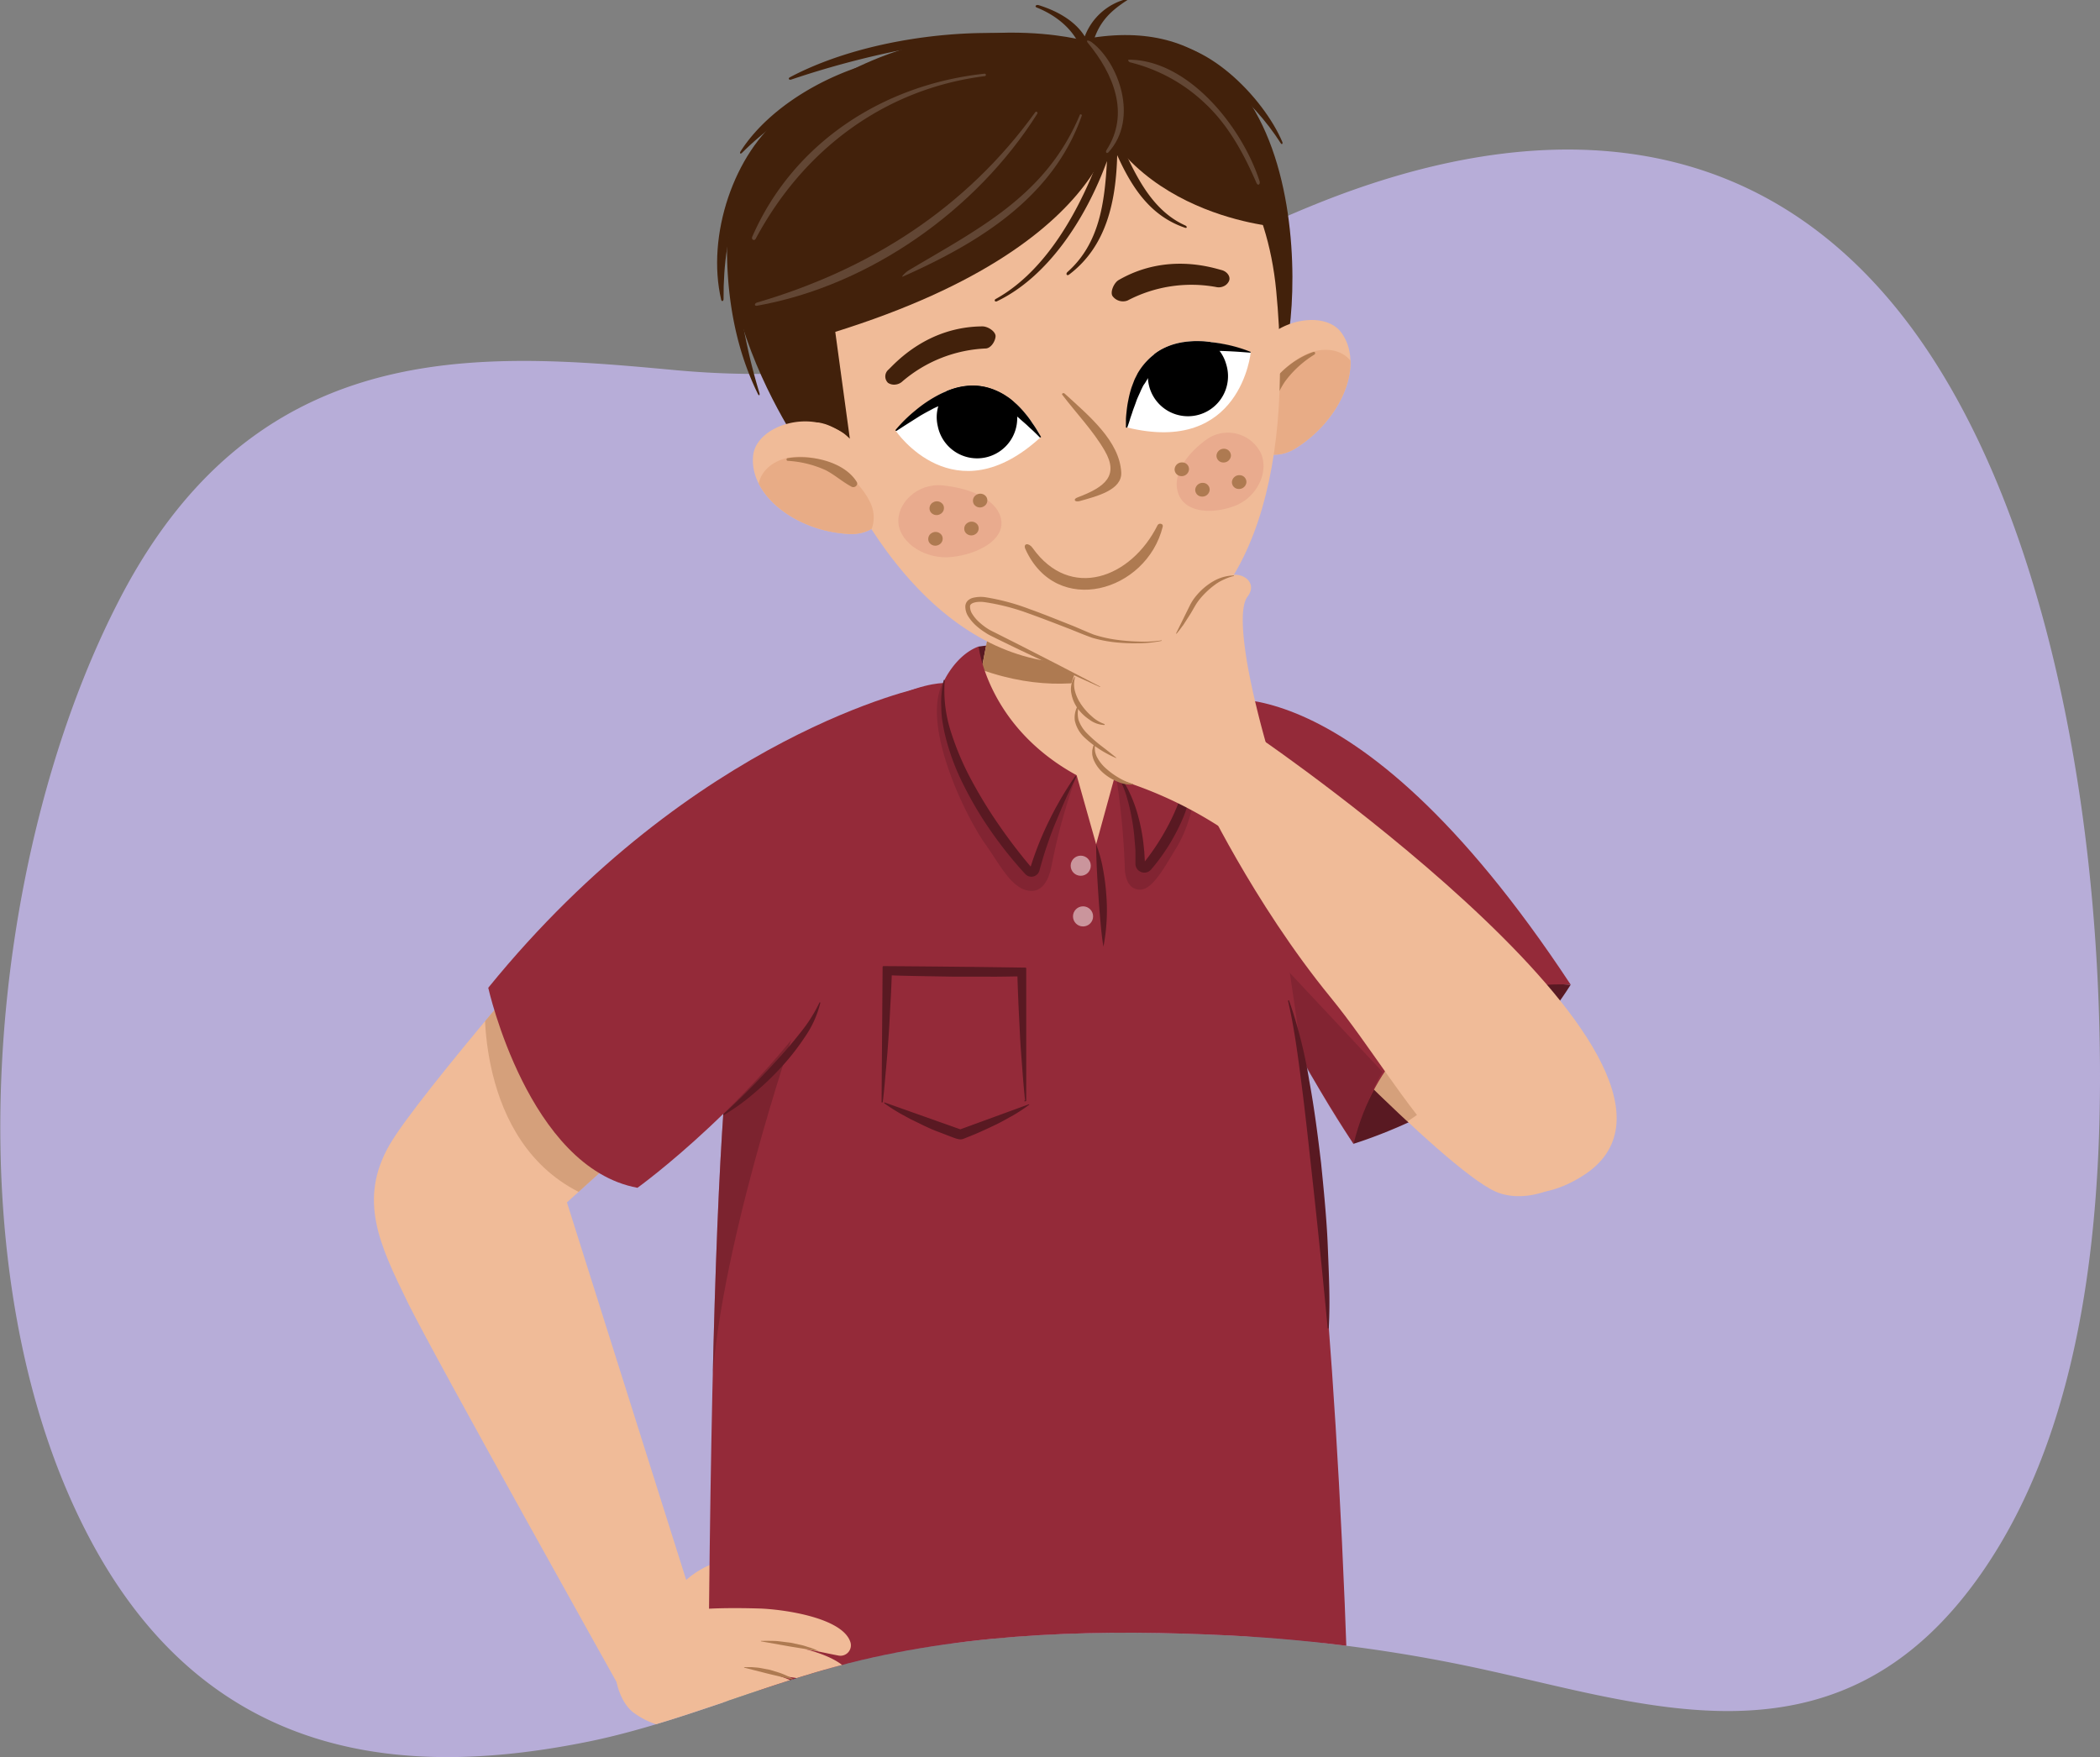
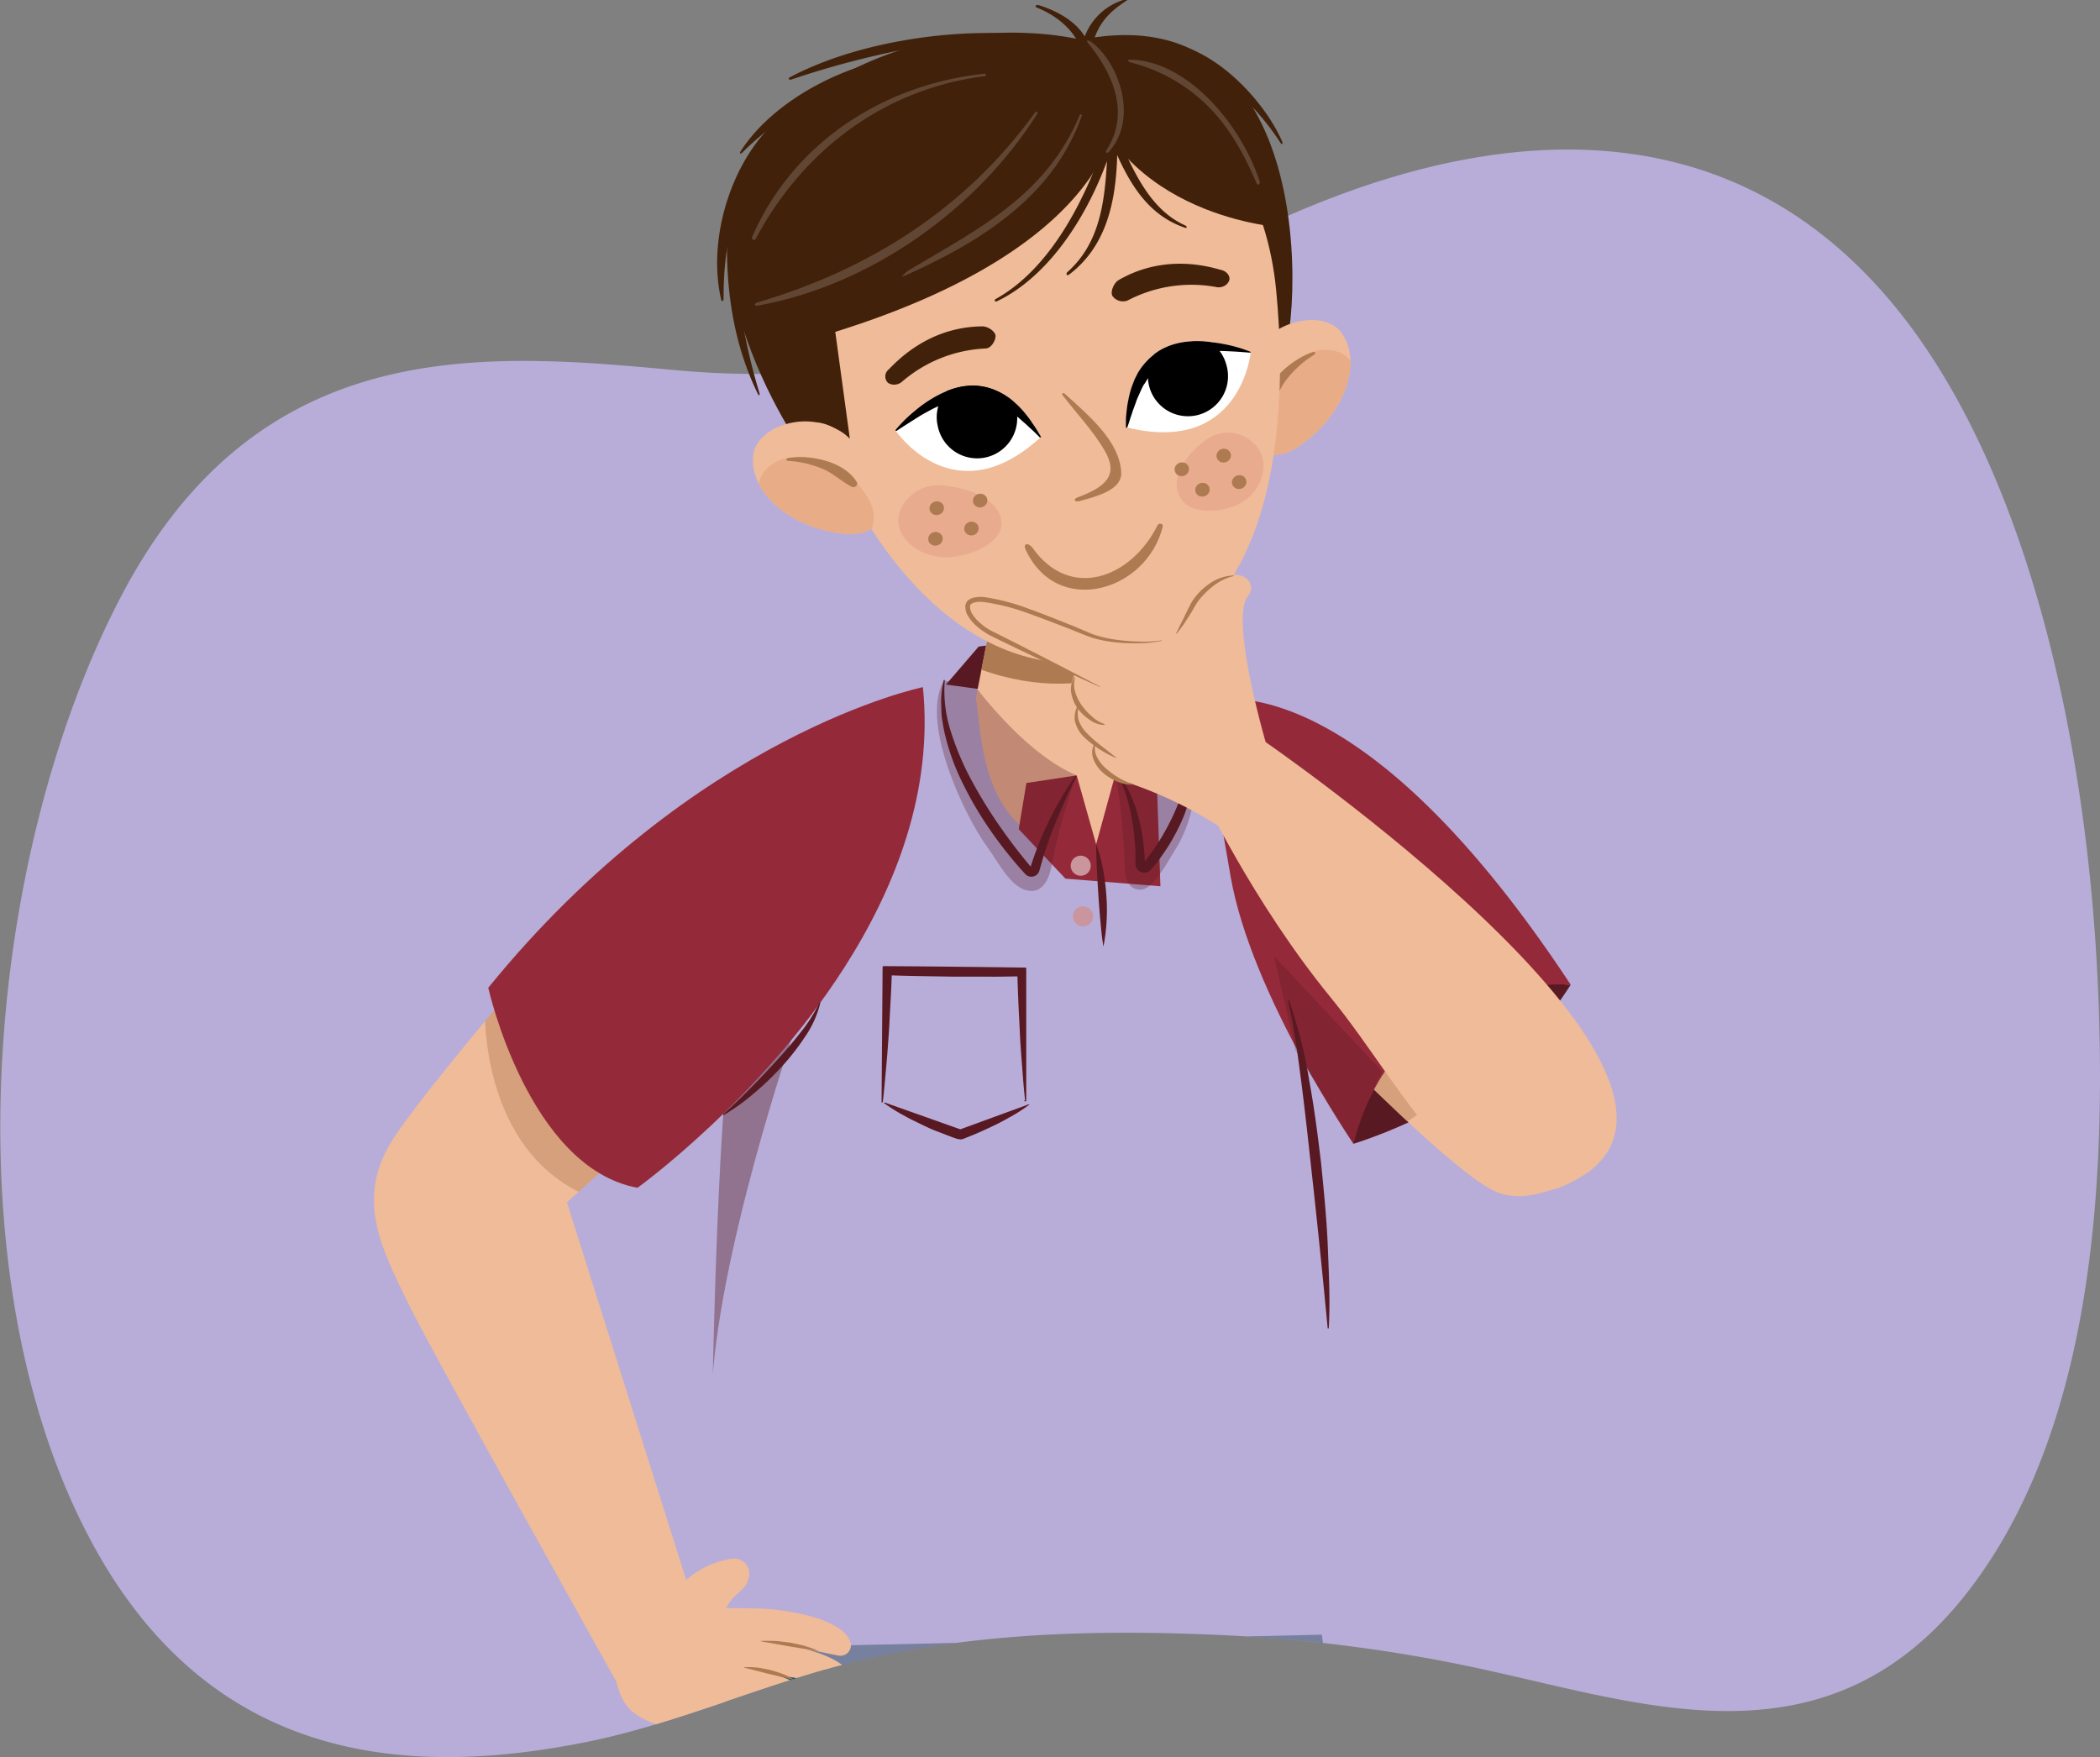
<svg xmlns="http://www.w3.org/2000/svg" width="380" height="318" viewBox="0 0 380 318">
  <rect x="0" y="0" width="380" height="318" fill="#808080" stroke="none" />
  <defs>
    <clipPath id="a">
      <path d="M56.24,72.8c-13.23,6.28-25.33,17.39-35,36.43-23.63,46.25-30.49,121.13-5,169.22,22.14,41.84,59.19,43.05,90.32,36.73C122.4,311.94,137.81,305,153.61,301c22.55-5.71,46.33-6.13,69.11-5A280.42,280.42,0,0,1,270,302.48c30.11,6.67,63.59,18.22,88.65-17.9,18.32-26.4,22.43-64.36,21.13-102.25-1.66-48.31-13.17-98.06-37-127C313.7,20,273.35,22.71,238.15,36.92c-21.7,8.76-42.31,21.38-64.6,26.54A160.29,160.29,0,0,1,122.33,67C100.77,65,77.1,62.89,56.24,72.8Z" fill="#b7add8" />
    </clipPath>
    <clipPath id="b">
      <path d="M269.27,175.67c36.34,29.43,11.82,44.62,1.39,40-9.58-4.21-42.14-38.93-42.14-38.93l11-26.06S260.75,167.4,269.27,175.67Z" fill="#f0bb98" />
    </clipPath>
    <clipPath id="c">
      <path d="M102.59,217.61l21.79,69-12.17,18.95s-33.68-60.15-38.39-69.76c-5.2-10.61-9-18.67-3.36-28.56,5.2-9.07,35.51-43.77,35.51-43.77l26.64,27Z" fill="#f0bb98" />
    </clipPath>
    <clipPath id="d">
      <path d="M210.75,111.38l.25,17.27s1.48,25.18-13.17,24.87c-.19,0-2.32,0-2.52,0-18-1.18-17.65-20.82-18.71-27.21l3.34-17.12Z" fill="#f0bb98" />
    </clipPath>
    <clipPath id="e">
      <path d="M199.08,122.83c10.59,1.34,28,11.17,33.59,42,5.24,28.85,10.55,75.41,11.09,136.8,0,0-11.51,8.81-40.72,10.58-19.44,1.17-53.63-1.86-74.85-8.74,1-128.71,5.48-129.49,11-146.44,10.9-33.25,31.47-33.41,31.47-33.41Z" fill="none" />
    </clipPath>
    <clipPath id="f">
      <path d="M242.77,60.27c-2.34-3.32-8.53-3-12.65.14-1.19.92-4,4-3.93,5.67A9.35,9.35,0,0,0,224,70.64a28.83,28.83,0,0,0,.22,6.9,3.2,3.2,0,0,0,2.31,2.76,2.23,2.23,0,0,0,.5.76c1.68,1.48,4.7,1.76,7.37.11C242.71,76,246.89,66.08,242.77,60.27Z" fill="#f0bb98" />
    </clipPath>
    <clipPath id="g">
      <path d="M203.89,77.35s-1.54-22.25,22.44-13.62C226.33,63.73,224.56,82.45,203.89,77.35Z" fill="#fff" />
    </clipPath>
    <clipPath id="h">
      <path d="M188.33,79.11S179,58.87,162.11,78C162.11,78,172.65,93.52,188.33,79.11Z" fill="#fff" />
    </clipPath>
    <clipPath id="i">
      <path d="M136.29,82.39c.47-4,6-6.76,11.17-6,1.49.23,5.43,1.53,6.18,3.08a9.48,9.48,0,0,1,4.12,2.94,29,29,0,0,1,3.12,6.15,3.19,3.19,0,0,1-.7,3.54,2.12,2.12,0,0,1-.07.9c-.76,2.11-3.27,3.8-6.41,3.64C143.92,96.18,135.48,89.46,136.29,82.39Z" fill="#f0bb98" />
    </clipPath>
  </defs>
  <path d="M56.24,72.8c-13.23,6.28-25.33,17.39-35,36.43-23.63,46.25-30.49,121.13-5,169.22,22.14,41.84,59.19,43.05,90.32,36.73C122.4,311.94,137.81,305,153.61,301c22.55-5.71,46.33-6.13,69.11-5A280.42,280.42,0,0,1,270,302.48c30.11,6.67,63.59,18.22,88.65-17.9,18.32-26.4,22.43-64.36,21.13-102.25-1.66-48.31-13.17-98.06-37-127C313.7,20,273.35,22.71,238.15,36.92c-21.7,8.76-42.31,21.38-64.6,26.54A160.29,160.29,0,0,1,122.33,67C100.77,65,77.1,62.89,56.24,72.8Z" fill="#b7add8" />
  <g clip-path="url(#a)">
    <path d="M210.49,120.26l2.51,9.37-41.82-5.74,5.91-6.87S194,114.31,210.49,120.26Z" fill="#591922" />
    <path d="M239.27,297.4,271,534.21a54.87,54.87,0,0,1-40.75,5.09s-26.65-113.2-41.88-157.09c-3.09-8.89-.82-81.22-.82-81.22Z" fill="#276674" />
    <path d="M131.91,302.91s-3.37,38.63-3.79,120.67c-.37,73.71,1.58,113,1.58,113s20.88,9.13,42.63.16c0,0,12.4-125,24.32-166.91,2.59-9.1-3.3-69.58-3.3-69.58Z" fill="#276674" />
    <path d="M241.51,342.08c-10.56-6.33-16.06-15.85-20.57-28.5-.23-.67-1-.43-.92.29a40.05,40.05,0,0,0,21,29.67C242.29,344.19,242.77,342.84,241.51,342.08Z" fill="#173d46" />
    <path d="M158.48,313.78c-.1-.82-.87-.66-.83.14.53,13.52-13.05,30.47-24.1,33.7-1.26.36-.74,1.26.53,1C145.4,346.08,160.56,330.93,158.48,313.78Z" fill="#173d46" />
    <path d="M244.93,207s13.1-3.93,23.58-11.79a63.11,63.11,0,0,0,15.71-17L258,176.89l-13.66,22.68Z" fill="#591922" />
    <path d="M132.61,282.09c-5.46.61-11.18,4.89-12.06,9.7-.79,4.29,6.14,5.3,9.09,1.91,1.36-1.57,1.76-3.12,3.13-4.65l.26-.23a20.09,20.09,0,0,0,1.49-1.42,3.76,3.76,0,0,0,1-3.31A2.77,2.77,0,0,0,132.61,282.09Z" fill="#f0bb98" />
    <path d="M239.2,295.85l1.73,14.54s-39.51,17.5-110,.54l-.27-12.65Z" fill="#173d46" opacity="0.4" />
    <path d="M269.27,175.67c36.34,29.43,11.82,44.62,1.39,40-9.58-4.21-42.14-38.93-42.14-38.93l11-26.06S260.75,167.4,269.27,175.67Z" fill="#f0bb98" />
    <g clip-path="url(#b)">
      <path d="M261,164.91l7.57,4.37s4.44,23.93-16,34.91l-14.4-10.31Z" fill="#ae7a51" opacity="0.4" />
    </g>
    <path d="M217.42,127.12s26.2-10.48,66.8,51.08c0,0-31.43-2.62-39.29,28.82,0,0-18.48-26.86-22.25-48.4S217.42,127.12,217.42,127.12Z" fill="#942a39" />
    <path d="M230.52,173l19.65,21s-2.62,3.93-5.24,13.1l-10.48-17Z" fill="#591922" opacity="0.3" />
-     <path d="M199.08,122.83c10.59,1.34,26.83,11.17,32.43,42,5.24,28.85,10.12,74.72,12.25,136.8,0,0-11.51,8.81-40.72,10.58-19.44,1.17-53.63-1.86-74.85-8.74,1-128.71,5.48-129.49,11-146.44,10.9-33.25,31.47-33.41,31.47-33.41Z" fill="#942a39" />
    <path d="M111.47,300.53c-.6,3.54.92,7.76,3.21,9.45,5.57,4.07,11.87,2.79,18.68,3.72,4.47.62,4,.67,6.42,3.82,1.16,1.48,3.07,2.42,4.41,1.63,3-1.77-.78-8.13-5.09-9.9a7.21,7.21,0,0,1,2.86.66c3,1.06,2.95,2.3,5.71,3.64a2.91,2.91,0,0,0,3.27-.81c1.64-2.43-3.87-7.49-10-9.44a31.73,31.73,0,0,1,9.53,2.23c2.24.88,3.35-.8,3.39-1.71.1-2.46-4.31-4.41-8.21-5.37,2.32.36,3.67.72,6,1.16a1.89,1.89,0,0,0,2.25-2.36c-1.35-4.49-12.14-6-16.47-6.14C120,290.6,113,292.77,111.47,300.53Z" fill="#f0bb98" />
    <path d="M148.16,298.83l-5.24-.85-5.22-.93,0-.08a3.71,3.71,0,0,1,.47,0,11.28,11.28,0,0,1,1.24,0c.5,0,1.1,0,1.72.09l1.94.24,1.9.41c.61.13,1.15.35,1.63.48a11.8,11.8,0,0,1,1.56.64Z" fill="#ae7a51" />
    <path d="M143.58,304l-4.48-1.06-4.45-1.13,0-.08a3.84,3.84,0,0,1,.43,0,10.41,10.41,0,0,1,1.08,0c.44.05,1,.06,1.49.16l1.67.32,1.61.49a13.53,13.53,0,0,1,1.37.54,8.49,8.49,0,0,1,1.28.69Z" fill="#ae7a51" />
    <path d="M141.49,309.88l-4-1-4-1.05,0-.08.38,0c.23,0,.58,0,1,0s.86,0,1.33.14l1.49.29,1.43.45c.46.14.85.37,1.21.51a7.34,7.34,0,0,1,1.12.67Z" fill="#ae7a51" />
    <path d="M102.59,217.61l21.79,69-12.17,18.95s-33.68-60.15-38.39-69.76c-5.2-10.61-9-18.67-3.36-28.56,5.2-9.07,35.51-43.77,35.51-43.77l26.64,27Z" fill="#f0bb98" />
    <g clip-path="url(#c)">
      <path d="M95,174.56,87.75,181s-1.81,27.85,19.89,36l13.57-14.48Z" fill="#ae7a51" opacity="0.4" />
    </g>
    <path d="M210.75,111.38l.25,17.27s1.48,25.18-13.17,24.87c-.19,0-2.32,0-2.52,0-18-1.18-17.65-20.82-18.71-27.21l3.34-17.12Z" fill="#f0bb98" />
    <g clip-path="url(#d)">
      <path d="M211.3,110.45l.42,7.08s-14.48,11.77-36.18,2.89l2.26-11.32Z" fill="#ae7a51" />
    </g>
    <polygon points="201.88 139.94 198.35 152.8 194.83 140.33 185.73 141.71 184.34 150.06 192.8 159.02 209.98 160.4 209.33 141.62 201.88 139.94" fill="#942a39" />
    <path d="M206.47,161c-2.8.16-2.87-3.32-2.92-3.47a137.94,137.94,0,0,0-1.67-17.56c6.88-3.49,10.41-10.44,10.41-10.44a2.75,2.75,0,0,0,2.67,1.12c3,6,1.63,16.69-2.06,22.73C210.92,156.58,208.72,160.84,206.47,161Z" fill="#591922" opacity="0.3" />
    <g clip-path="url(#e)">
      <path d="M129,198.76l14.81-12.47s-14.36,41.65-15.08,66.86c-.89.25-3,.54-3,.54Z" fill="#591922" opacity="0.4" />
    </g>
    <path d="M167,124.36s-41.26,8.4-78.65,54.41c0,0,7.26,32.54,27,36.2,0,0,22.05-15.84,37.42-39.84C162.05,160.62,168.9,143.14,167,124.36Z" fill="#942a39" />
    <path d="M186.48,161.24c3.13.18,3.73-4.38,3.81-4.56a102.85,102.85,0,0,1,4.54-16.35c-10.33-4.34-20-18.28-20-18.28a3.91,3.91,0,0,1-4,1.11c-4.44,7.43,3.67,24.22,7.43,29.56C181.15,156.79,183.11,161,186.48,161.24Z" fill="#591922" opacity="0.3" />
-     <path d="M177.09,117s1.52,14.45,17.74,23.31a61.79,61.79,0,0,0-8.22,16.85s-17.36-19.52-15.75-34C170.86,123.16,173,118.5,177.09,117Z" fill="#942a39" />
-     <path d="M210.49,120.26S212,133.48,202,139.92c0,0,4.67,4.52,5,16.42,0,0,11.63-13.29,7.5-27.45C214.53,128.89,212.56,122.15,210.49,120.26Z" fill="#942a39" />
    <path d="M240.25,240.42q-1.4-14.88-3.06-29.75c-.54-4.95-1.08-9.91-1.72-14.85s-1.28-9.89-2.41-14.74l.18-.05a85.3,85.3,0,0,1,3.68,14.6c.91,4.93,1.54,9.88,2.13,14.84.25,2.48.5,5,.71,7.45s.4,5,.5,7.48.21,5,.27,7.49.05,5-.09,7.52Z" fill="#591922" />
    <path d="M130.83,201.7c3.3-3,6.48-6.23,9.5-9.55,1.53-1.64,3-3.34,4.38-5.11a27.46,27.46,0,0,0,3.6-5.65l.14.06a18.61,18.61,0,0,1-2.84,6.28,43.39,43.39,0,0,1-4.22,5.39,53.26,53.26,0,0,1-4.91,4.71,37.79,37.79,0,0,1-5.55,4Z" fill="#591922" />
    <path d="M198.35,152.8a24.18,24.18,0,0,1,1.25,4.53,40.48,40.48,0,0,1,.59,4.65,34.89,34.89,0,0,1-.52,9.34c-.27-1.56-.41-3.1-.55-4.64s-.26-3.07-.36-4.61C198.56,159,198.37,155.94,198.35,152.8Z" fill="#591922" />
    <circle cx="195.56" cy="156.68" r="1.82" fill="#ca959c" />
    <circle cx="195.98" cy="165.85" r="1.82" fill="#ca959c" />
    <path d="M186.15,200a30,30,0,0,1-2.83,1.86c-1,.55-1.94,1.1-2.94,1.59s-2,.95-3,1.4-2,.84-3.06,1.26a1.55,1.55,0,0,1-1.06,0l-.09,0c-1.15-.38-2.27-.86-3.41-1.28s-2.24-.94-3.33-1.48l-1.65-.8-1.62-.88a33.14,33.14,0,0,1-3.15-2l0,0a.09.09,0,0,1,0-.13.1.1,0,0,1,.1,0l13.73,4.87h-.13l12.42-4.54a.09.09,0,0,1,.08.15Z" fill="#591922" />
    <path d="M159.52,199.5l.19-24.49a.16.16,0,0,1,.16-.16q12.84.08,25.68.27a.15.15,0,0,1,.15.15l0,23.92a.11.11,0,0,1-.06.09l-.15.05a.09.09,0,0,1-.07-.17h0l.15-.07-.07.1c-.23-2-.38-4-.53-6s-.32-4-.41-6-.21-4-.29-6-.16-4-.2-6l1.49,1.51c-2.14,0-4.28.08-6.42.06l-6.42,0c-4.28-.08-8.56-.11-12.84-.29l1.54-1.5c-.07,2-.14,4.08-.26,6.12s-.2,4.07-.34,6.11-.29,4.08-.48,6.12-.34,4.08-.6,6.12h0a.09.09,0,0,1-.1.08A.11.11,0,0,1,159.52,199.5Z" fill="#591922" />
    <path d="M194.75,140.6c-.69,1.4-1.38,2.78-2,4.18s-1.21,2.83-1.8,4.24-1.09,2.84-1.58,4.27-.9,2.88-1.3,4.32a1.5,1.5,0,0,1-1.85,1,1.44,1.44,0,0,1-.68-.41l-.05-.05a73.71,73.71,0,0,1-6.11-7.63,65.78,65.78,0,0,1-5-8.41,41.63,41.63,0,0,1-3.4-9.22c-.19-.81-.33-1.62-.46-2.43s-.18-1.64-.19-2.47a17,17,0,0,1,.44-4.88h0a.08.08,0,0,1,.11-.06.08.08,0,0,1,.07.09,24.3,24.3,0,0,0,1.16,9.42,50.21,50.21,0,0,0,3.75,8.77,82.76,82.76,0,0,0,5,8.13,95.33,95.33,0,0,0,5.82,7.59l-.26.06a59,59,0,0,1,3.44-8.63,61.72,61.72,0,0,1,4.7-8,.09.09,0,0,1,.13,0,.1.1,0,0,1,0,.12Z" fill="#591922" />
    <path d="M202.06,139.85a14.74,14.74,0,0,1,2.38,3.69,25.39,25.39,0,0,1,1.5,4.12,33.45,33.45,0,0,1,.88,4.3c.1.72.16,1.45.24,2.18l.13,2.19-.29-.1a41.8,41.8,0,0,0,3.87-5.71,39.56,39.56,0,0,0,2.88-6.28,29.87,29.87,0,0,0,1.52-6.72,25.18,25.18,0,0,0-.3-6.88.1.1,0,0,1,.08-.11.09.09,0,0,1,.1.07h0A17.49,17.49,0,0,1,216,134c.09.59.21,1.19.26,1.79s0,1.2.06,1.8a15.56,15.56,0,0,1-.08,1.81,13.4,13.4,0,0,1-.21,1.8l-.33,1.79c-.14.59-.3,1.17-.46,1.75s-.39,1.14-.58,1.72a17.24,17.24,0,0,1-.64,1.69c-.47,1.11-1,2.18-1.59,3.24a30.17,30.17,0,0,1-1.9,3.07,32.36,32.36,0,0,1-2.24,2.91h0a1.61,1.61,0,0,1-2.83-1l0-2.11c0-.69-.08-1.4-.14-2.1a36.58,36.58,0,0,0-.54-4.17,34.65,34.65,0,0,0-1-4.11,17.53,17.53,0,0,0-1.77-3.9v0a.08.08,0,0,1,0-.12A.08.08,0,0,1,202.06,139.85Z" fill="#591922" />
    <path d="M228.58,134s87.32,60,57.9,78.75c-19.66,12.55-31.53-14.91-45.67-32.2s-23.48-37.2-23.48-37.2Z" fill="#f0bb98" />
  </g>
  <path d="M231.15,67.14c4.22-3,9.6-69-35.58-59.94,0,0-26.92-7.08-51.76,11.9-28.13,21.49,2.08,63.4,2.08,63.4Z" fill="#42210b" />
  <path d="M242.77,60.27c-2.34-3.32-8.53-3-12.65.14-1.19.92-4,4-3.93,5.67A9.35,9.35,0,0,0,224,70.64a28.83,28.83,0,0,0,.22,6.9,3.2,3.2,0,0,0,2.31,2.76,2.23,2.23,0,0,0,.5.76c1.68,1.48,4.7,1.76,7.37.11C242.71,76,246.89,66.08,242.77,60.27Z" fill="#f0bb98" />
  <g clip-path="url(#f)">
    <path d="M244.69,65.72c-1.65-2.58-5.14-3-8.2-1.67-5.45,2.37-8.3,8.61-8.19,13.44a6.16,6.16,0,0,0,4.11,6A5.22,5.22,0,0,0,237.66,82c2.85-1.07,4.86-3.54,6.27-5.91C246,72.73,246.77,69,244.69,65.72Z" fill="#e8ac86" />
    <path d="M237.65,63.7c-4.05,1.37-8.78,5.46-9,9.8a.66.66,0,0,0,1.22.32c1-1.55,1.63-3.3,2.71-4.85a18.94,18.94,0,0,1,5.25-4.79C238.09,64,238,63.6,237.65,63.7Z" fill="#ae7a51" />
  </g>
  <path d="M230.93,52.58c3.28,34.14-5.09,61-27.16,66.36C179.06,125,159.17,106,147,74.37c-11.85-30.6,5.86-56,29.66-62.09S227.78,19.75,230.93,52.58Z" fill="#f0bb98" />
  <path d="M192.65,71.23c-.21-.2-.6,0-.43.22,2.56,3.37,5.6,6.52,7.68,10.12,2.58,4.47.18,6.54-4.93,8.46-.86.32-.51.91.43.65,3.08-.87,7.65-2,7.49-5.18C202.59,79.84,197.1,75.29,192.65,71.23Z" fill="#ae7a51" />
  <path d="M228.21,82.12c1.39,3.34-.74,7.83-4.64,9.38s-8.87,1.41-10.26-1.94,1.19-7.34,5.23-10.17A6.66,6.66,0,0,1,228.21,82.12Z" fill="#e9ab8e" />
  <path d="M162.59,94.81c.43,3.58,4.94,6.49,9.6,6s9.46-3,9-6.57-5.12-5.84-10.61-6.39C165.93,87.37,162.15,91.23,162.59,94.81Z" fill="#e9ab8e" />
  <path d="M212.55,84.89a1.22,1.22,0,0,0,1.22,1.28,1.32,1.32,0,0,0,1.38-1.2,1.21,1.21,0,0,0-1.22-1.28A1.32,1.32,0,0,0,212.55,84.89Z" fill="#ae7a51" />
  <path d="M216.28,88.59a1.22,1.22,0,0,0,1.22,1.28,1.32,1.32,0,0,0,1.39-1.19,1.23,1.23,0,0,0-1.22-1.29A1.34,1.34,0,0,0,216.28,88.59Z" fill="#ae7a51" />
  <path d="M222.92,87.21a1.22,1.22,0,0,0,1.22,1.28,1.33,1.33,0,0,0,1.4-1.2A1.23,1.23,0,0,0,224.31,86,1.34,1.34,0,0,0,222.92,87.21Z" fill="#ae7a51" />
  <path d="M220.13,82.42a1.22,1.22,0,0,0,1.22,1.28,1.33,1.33,0,0,0,1.39-1.2,1.24,1.24,0,0,0-1.23-1.28A1.32,1.32,0,0,0,220.13,82.42Z" fill="#ae7a51" />
  <path d="M178.49,89.94a1.23,1.23,0,0,1-.48,1.71,1.32,1.32,0,0,1-1.78-.4,1.23,1.23,0,0,1,.48-1.71A1.32,1.32,0,0,1,178.49,89.94Z" fill="#ae7a51" />
  <path d="M176.92,95a1.23,1.23,0,0,1-.48,1.71,1.33,1.33,0,0,1-1.79-.41,1.23,1.23,0,0,1,.48-1.7A1.33,1.33,0,0,1,176.92,95Z" fill="#ae7a51" />
  <path d="M170.41,96.87a1.22,1.22,0,0,1-.48,1.7,1.33,1.33,0,0,1-1.79-.4,1.23,1.23,0,0,1,.48-1.71A1.33,1.33,0,0,1,170.41,96.87Z" fill="#ae7a51" />
  <path d="M170.64,91.32a1.23,1.23,0,0,1-.48,1.71,1.33,1.33,0,0,1-1.79-.4,1.23,1.23,0,0,1,.48-1.71A1.33,1.33,0,0,1,170.64,91.32Z" fill="#ae7a51" />
  <path d="M221.32,51.85a2.1,2.1,0,0,1-1.29.09h0a24.88,24.88,0,0,0-16,2.45,2.34,2.34,0,0,1-2.71-.8c-.48-.71.24-2.41,1.11-2.91,8.66-5,17-2.22,18.63-1.8.95.24,1.7,1.18,1.32,2A1.9,1.9,0,0,1,221.32,51.85Z" fill="#42210b" />
  <path d="M162.16,69.58a2.14,2.14,0,0,0,1.16-.58h0a24.84,24.84,0,0,1,15-5.93c1,0,1.8-1.36,1.83-2.21s-1.36-1.79-2.37-1.79c-10,.06-15.79,6.66-17,7.82a1.61,1.61,0,0,0-.09,2.4A2,2,0,0,0,162.16,69.58Z" fill="#42210b" />
  <path d="M203.89,77.35s-1.54-22.25,22.44-13.62C226.33,63.73,224.56,82.45,203.89,77.35Z" fill="#fff" />
  <g clip-path="url(#g)">
    <path d="M221.87,65.88a7.25,7.25,0,1,1-8.71-4.82A7,7,0,0,1,221.87,65.88Z" />
  </g>
  <path d="M226.27,63.83l-1.44-.11c-.92-.07-2.2-.15-3.7-.2-.75,0-1.56,0-2.39,0s-1.69.12-2.56.19a21.73,21.73,0,0,0-2.55.52,10.75,10.75,0,0,0-2.34,1,8.17,8.17,0,0,0-2,1.42c-.31.26-.56.59-.85.88s-.5.64-.75,1-.41.7-.64,1-.39.71-.57,1.06c-.3.73-.66,1.41-.89,2.09s-.49,1.3-.67,1.87-.38,1.07-.49,1.5c-.27.84-.46,1.34-.46,1.34h-.23s0-.49,0-1.36c0-.43.05-.95.12-1.55a17.38,17.38,0,0,1,.3-2,18.65,18.65,0,0,1,.59-2.34c.15-.41.31-.83.47-1.25s.41-.84.61-1.27a12.06,12.06,0,0,1,1.79-2.38,10.59,10.59,0,0,1,2.47-1.91,13.52,13.52,0,0,1,3-1.11,17.78,17.78,0,0,1,3-.4,23.89,23.89,0,0,1,5.31.44,25.93,25.93,0,0,1,4.93,1.43Z" />
  <path d="M188.33,79.11S179,58.87,162.11,78C162.11,78,172.65,93.52,188.33,79.11Z" fill="#fff" />
  <g clip-path="url(#h)">
    <path d="M169.68,77.07A7.26,7.26,0,1,0,175,68.66,7,7,0,0,0,169.68,77.07Z" />
  </g>
  <path d="M162.2,78l1.22-.79c.77-.5,1.86-1.18,3.15-2,.65-.38,1.36-.76,2.09-1.15s1.55-.71,2.34-1.06a22.4,22.4,0,0,1,2.49-.78A10.78,10.78,0,0,1,176,72a7.78,7.78,0,0,1,2.41.3c.4.08.78.25,1.17.35s.75.33,1.12.49.7.42,1.06.6l1,.66c.61.49,1.26.92,1.78,1.4s1.06.91,1.49,1.33.85.76,1.15,1.07c.64.61,1,1,1,1l.21-.11s-.25-.43-.7-1.17a15.51,15.51,0,0,0-.85-1.3A16.6,16.6,0,0,0,185.66,75,18.87,18.87,0,0,0,184,73.19c-.33-.29-.66-.58-1-.87s-.75-.54-1.15-.81a12.12,12.12,0,0,0-2.7-1.24,10.62,10.62,0,0,0-3.09-.48,13.57,13.57,0,0,0-3.12.44,17.25,17.25,0,0,0-2.84,1.1,23.47,23.47,0,0,0-4.43,2.93A26,26,0,0,0,162,77.88Z" />
  <path d="M195.29,10.15l8.58-1.46,10.92,2.47,8.67,11.2,6.14,13.92,1.55,4.78S199.38,38.81,195.29,10.15Z" fill="#42210b" />
  <path d="M150.78,57.39l3,22s-4.34-3.94-7.8-2.74l-5-15.44Z" fill="#42210b" />
  <path d="M196.61,9.32,202,20s.67,26.52-59.23,42.48L141.63,30,168.14,10.1Z" fill="#42210b" />
  <path d="M136.29,82.39c.47-4,6-6.76,11.17-6,1.49.23,5.43,1.53,6.18,3.08a9.48,9.48,0,0,1,4.12,2.94,29,29,0,0,1,3.12,6.15,3.19,3.19,0,0,1-.7,3.54,2.12,2.12,0,0,1-.07.9c-.76,2.11-3.27,3.8-6.41,3.64C143.92,96.18,135.48,89.46,136.29,82.39Z" fill="#f0bb98" />
  <g clip-path="url(#i)">
    <path d="M137.23,88.09c.21-3,3.07-5.09,6.39-5.4,5.92-.54,11.42,3.56,13.64,7.85a6.17,6.17,0,0,1-.73,7.21A5.23,5.23,0,0,1,151.22,99c-3,.43-6-.77-8.33-2.17C139.49,94.85,137,91.94,137.23,88.09Z" fill="#e8ac86" />
    <path d="M142.44,82.94c4.21-.75,10.31.57,12.59,4.28.33.55-.37,1.16-.93.87-1.65-.87-3-2.12-4.7-3a19.22,19.22,0,0,0-6.91-1.69A.26.26,0,0,1,142.44,82.94Z" fill="#ae7a51" />
  </g>
  <path d="M209.46,95.06c-4.78,9.6-15.81,13.67-22.6,4.12-.69-1-1.79-.87-1.31.2,5.63,12.44,21.93,7.74,24.85-4.07C210.54,94.74,209.7,94.59,209.46,95.06Z" fill="#ae7a51" />
  <path d="M214.47,40.8c-6.56-2.95-9.51-10.19-12.34-16.52a44.54,44.54,0,0,0,1.23-6c.12-.84-1.08-1-1.28-.17-.3,1.23-.65,2.51-1,3.81a.63.63,0,0,0-1.07.62c.16.4.34.81.51,1.22-3.63,11.51-10.14,24.71-20.34,30.35-.36.2-.15.59.23.41,9.14-4.38,16.05-14.83,19.9-25.37-.42,7.5-1.34,14.91-7.13,20.06-.39.35-.14.79.28.48,6.81-5.15,8.48-13.33,8.7-21.61,2.65,5.87,6,11,12.22,13.12C214.8,41.38,214.89,41,214.47,40.8Z" fill="#42210b" />
  <path d="M204-.21a11,11,0,0,0-7.71,6.8C194.58,3.84,191.4,2,187.94.93c-.47-.13-.78.25-.34.43,3.93,1.59,6.87,4.27,8.12,7.7a20.31,20.31,0,0,0-.28,3.09c0,.69,1.18.7,1.46.13a.56.56,0,0,0,.63-.44c.11-.88-1.08,2.21-.13-2.55s3.08-7,6.58-9.26C204.19-.11,204.27-.26,204-.21Z" fill="#42210b" />
  <path d="M182.38,6.06c-11.91-.6-27.88,1.79-39.44,7.92-.38.2-.18.55.23.42a162.91,162.91,0,0,1,19.17-5.19C169,8,175.66,8,182.39,7.65A.81.81,0,0,0,182.38,6.06Z" fill="#42210b" />
  <path d="M170.12,10C157.66,9,140.81,16.71,134,27.41c-.22.36,0,.54.32.2C144,18,156.74,12.88,170.13,11.42A.7.7,0,0,0,170.12,10Z" fill="#42210b" />
  <path d="M208.27,7.83c-.8.11-.54,1.22.14,1.31,9.72,1.26,18.18,8.75,23.35,16.79.19.3.41.08.28-.24C228.65,17.69,217.84,6.45,208.27,7.83Z" fill="#42210b" />
  <path d="M141.71,20.85c-8.86,6.83-13.93,21.78-11.21,33.4.1.4.43.25.43-.12C130.84,41.38,134.39,31,142.63,22,143.18,21.35,142.32,20.37,141.71,20.85Z" fill="#42210b" />
  <path d="M132.87,43.41c0-.74-1.3-.74-1.31,0-.17,9.59,1.33,19.23,5.59,27.9.2.41.39.21.26-.22A106,106,0,0,1,132.87,43.41Z" fill="#42210b" />
  <path d="M197.57,7.66c-.61-.45-1.2-.47-.68.15,4.56,5.53,7.62,12.73,3.34,19.34-.24.37,0,.75.36.4C206.14,21.45,202.4,11.31,197.57,7.66Z" fill="#624634" />
  <path d="M195.41,20.76c-6.1,14.62-18.18,20.55-31,28.18-.51.31-1.54,1.33-1,1.1,13.7-6.09,27.18-14.31,32.35-29.13A.2.2,0,0,0,195.41,20.76Z" fill="#624634" />
  <path d="M178.13,13.34c-18.26,1.95-34.57,12.46-42,29.49-.23.53.36.86.63.36,8.55-16,23.21-27.12,41.46-29.41A.22.22,0,0,0,178.13,13.34Z" fill="#624634" />
  <path d="M187.34,20.3C174.8,37.73,157.27,48.81,137,54.75c-.54.16-.53.68,0,.58C157.36,51.71,176.72,38,187.7,20.58,187.85,20.33,187.51,20.06,187.34,20.3Z" fill="#624634" />
  <path d="M204.3,10.8c-.31,0-.09.42.23.49A30.05,30.05,0,0,1,218,18.66c4.3,4,7.06,9.15,9.36,14.44.27.61.75.27.55-.35C224.7,22.86,215,10.85,204.3,10.8Z" fill="#624634" />
  <path d="M174.2,110.83a1.61,1.61,0,0,1,1.22-1.5c-.62.2.32-.12.49-.16a5.67,5.67,0,0,1,1.54-.08,33.65,33.65,0,0,1,3.75.6,45.18,45.18,0,0,1,6.58,1.73c6.95,2.21,17.18,7.89,24.28,3.48,2.14-1.32,2.68-3.35,4.11-5.22.69-3.12,4.68-5.87,7.53-5.66,2.08.16,3.57,1.94,2.07,3.92-1.34,1.75-1,6.6-.08,12.12.87,5,2.28,10.56,3.52,14.92,1,3.59-9.4,14.08-8.64,14.56A74.48,74.48,0,0,0,204,141.61c-3.07-1-7.56-3.63-6.09-7.34,0-.05.22.78.24.73-2.09-1.22-5-5.15-2.77-6.84-2.62-2.28-1.55-4.27-1-6-1.4-.8-2.83-1.54-4.28-2.24-2-1-7.83-3.44-8.57-3.9C178.28,115.06,174.31,113.75,174.2,110.83Z" fill="#f0bb98" />
  <path d="M199.05,124.34q-7.61-3.42-15.11-7l-3.75-1.83c-.61-.32-1.26-.58-1.85-1a11.44,11.44,0,0,1-1.68-1.25,8,8,0,0,1-1.38-1.59,3.33,3.33,0,0,1-.6-2,1.55,1.55,0,0,1,.48-1,2.24,2.24,0,0,1,1-.5,5.94,5.94,0,0,1,2.1-.09,40.14,40.14,0,0,1,8.06,2.16c2.62.93,5.2,2,7.76,3,1.29.53,2.55,1.11,3.84,1.61a23.5,23.5,0,0,0,4,.92,36.09,36.09,0,0,0,4.15.34,20.47,20.47,0,0,0,4.14-.22l0,.09a20.86,20.86,0,0,1-4.17.43,32.93,32.93,0,0,1-4.21-.16,23.58,23.58,0,0,1-4.18-.82c-1.38-.49-2.6-1-3.91-1.53-2.59-1-5.15-2-7.76-2.93a39.38,39.38,0,0,0-7.87-2c-1.28-.17-2.61.11-2.58.78a2.54,2.54,0,0,0,.46,1.45,6.76,6.76,0,0,0,1.22,1.42,11.21,11.21,0,0,0,1.54,1.18c.51.33,1.2.63,1.79.94l3.71,1.87,7.42,3.8,7.4,3.85Z" fill="#ae7a51" />
  <path d="M199.86,131.21a4.77,4.77,0,0,1-2.77-1A8.35,8.35,0,0,1,195,128.2a6.63,6.63,0,0,1-1.15-2.78,3.9,3.9,0,0,1,.61-2.9l.09,0a4.74,4.74,0,0,0,0,2.69,7.93,7.93,0,0,0,1.2,2.44,11,11,0,0,0,1.82,2,6.48,6.48,0,0,0,2.33,1.4Z" fill="#ae7a51" />
  <path d="M205,142a6.32,6.32,0,0,1-2.88-.57,9.24,9.24,0,0,1-2.51-1.56,6.4,6.4,0,0,1-1.77-2.51,5.22,5.22,0,0,1-.19-.78,5.4,5.4,0,0,1,0-.8c.06-.26.11-.52.19-.76a4.23,4.23,0,0,1,.35-.67l.08,0a3.52,3.52,0,0,0,.24,2.68,7.16,7.16,0,0,0,1.73,2.14,13.47,13.47,0,0,0,2.26,1.62,10.43,10.43,0,0,0,2.55,1.09Z" fill="#ae7a51" />
  <path d="M195.46,127.14a4.89,4.89,0,0,0-.31,3.12,6.37,6.37,0,0,0,1.62,2.53,24,24,0,0,0,2.48,2.18c.89.68,1.8,1.39,2.73,2.15l0,.08a19.63,19.63,0,0,1-5.81-3.79,5.9,5.9,0,0,1-1.68-3,4.44,4.44,0,0,1,.93-3.29Z" fill="#ae7a51" />
  <path d="M212.8,114.66l1.74-3.53.87-1.76a9.23,9.23,0,0,1,1.12-1.63,11.47,11.47,0,0,1,3-2.53,7.71,7.71,0,0,1,3.77-1.06v.09a8.7,8.7,0,0,0-1.82.64,8.32,8.32,0,0,0-1.61.93,15.15,15.15,0,0,0-2.68,2.51,9.44,9.44,0,0,0-1,1.45c-.33.55-.64,1.14-1,1.68l-1.07,1.66c-.41.53-.78,1.08-1.23,1.58Z" fill="#ae7a51" />
</svg>